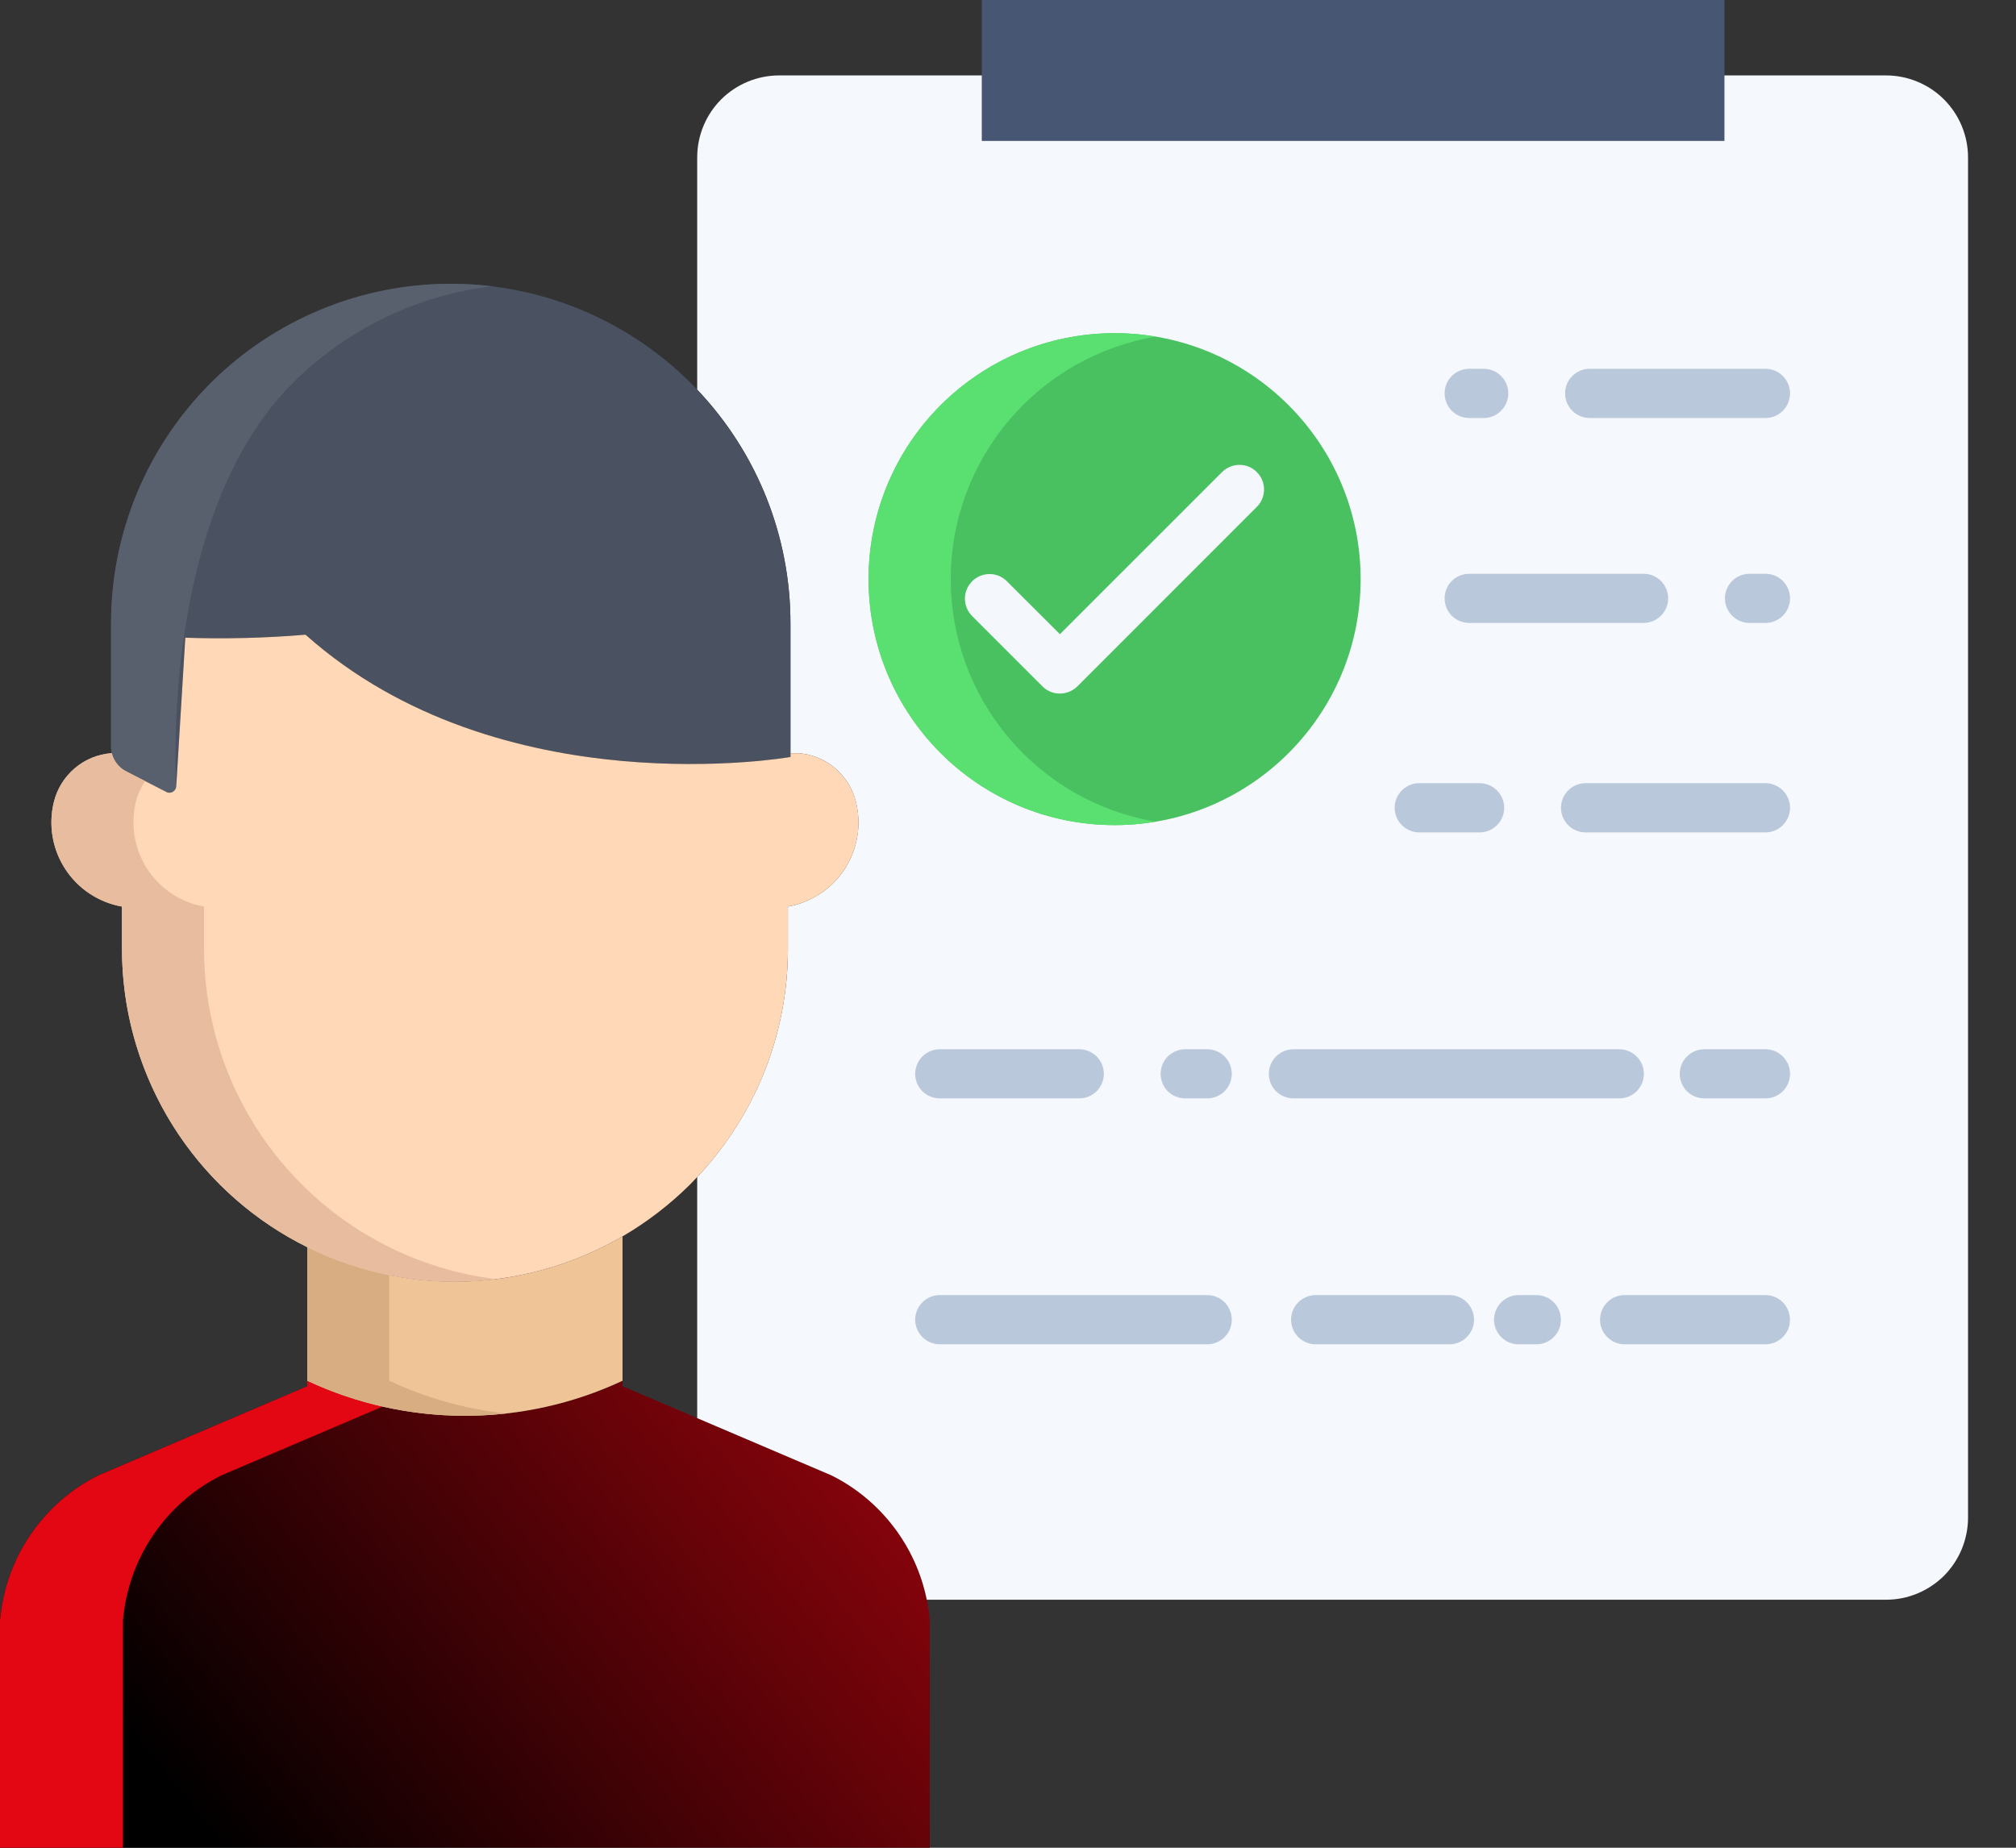
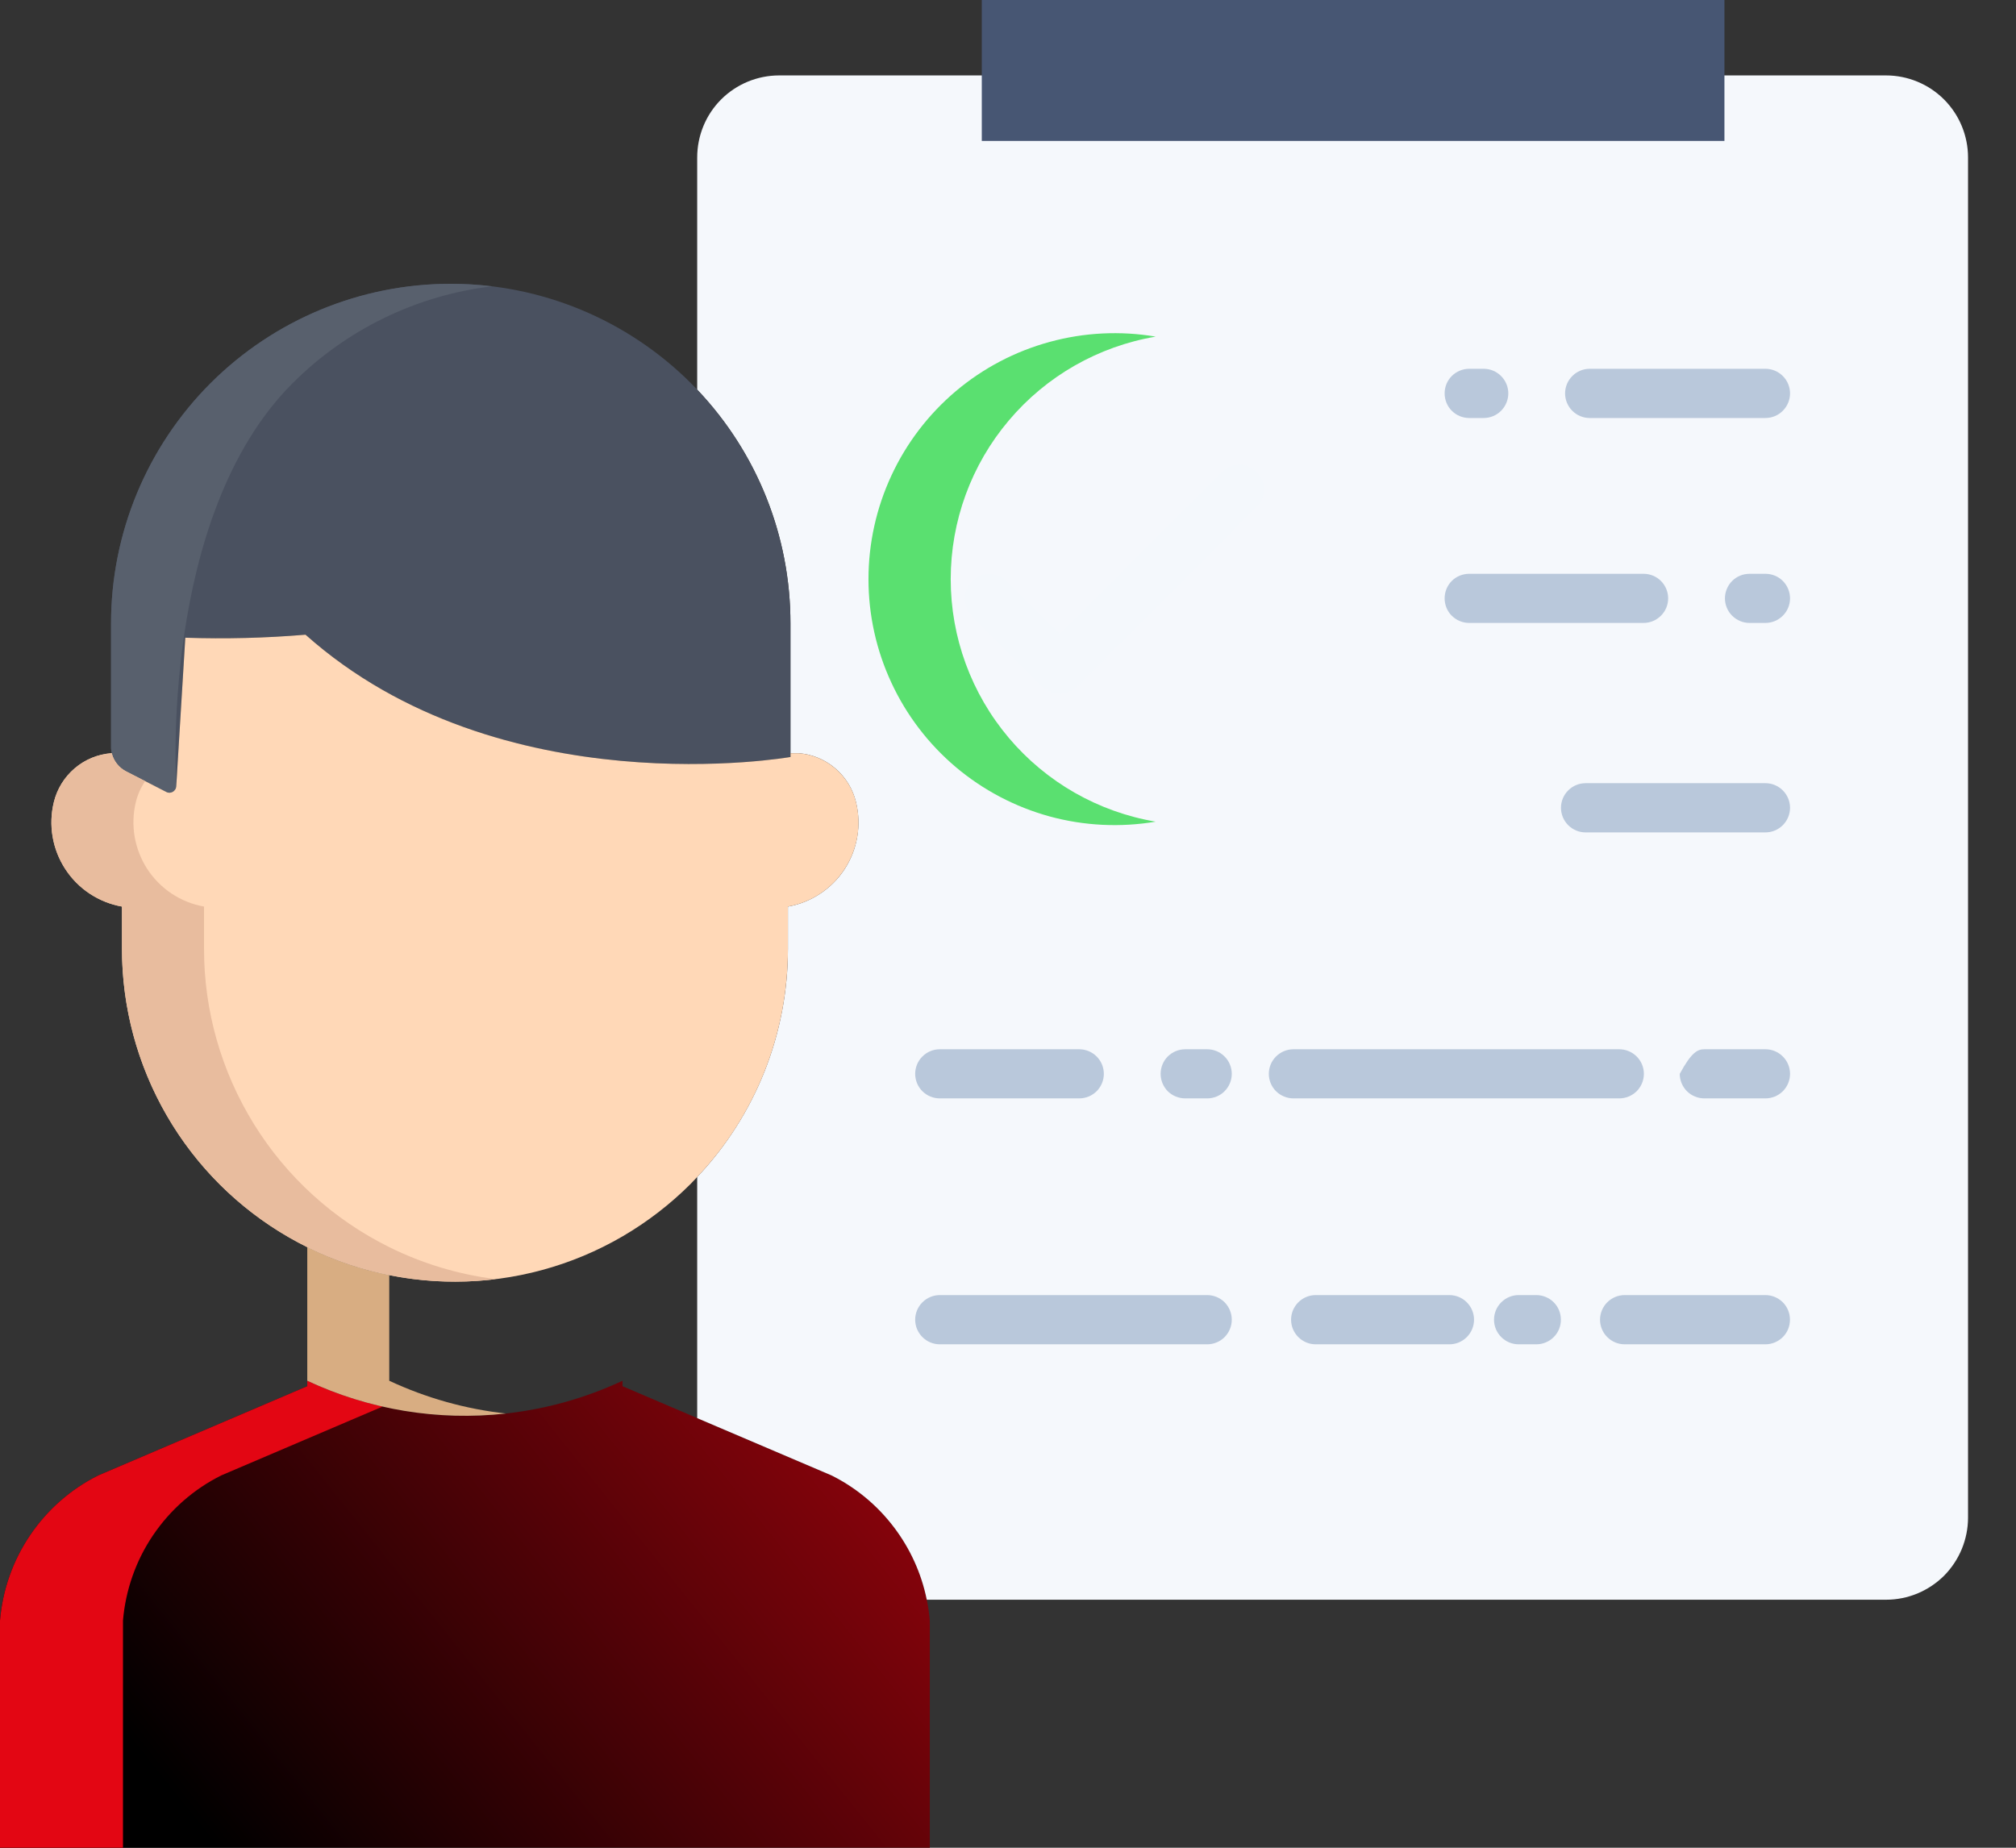
<svg xmlns="http://www.w3.org/2000/svg" width="24" height="22" viewBox="0 0 24 22" fill="none">
  <rect x="0" y="0" width="24" height="22" fill="#333333" stroke="none" />
  <path d="M11.033 19.047C10.969 18.731 10.833 18.433 10.637 18.176C10.44 17.92 10.188 17.711 9.899 17.567L7.411 16.505V16.44C6.823 16.715 6.183 16.857 5.534 16.857C4.886 16.857 4.245 16.715 3.658 16.44V16.505L1.17 17.567C0.843 17.73 0.564 17.975 0.359 18.278C0.154 18.58 0.03 18.931 0 19.295V22H11.069V19.295C11.062 19.212 11.05 19.129 11.033 19.047Z" fill="url(#paint0_linear_4527_478)" />
  <path d="M2.634 17.567L4.555 16.747C4.246 16.677 3.945 16.574 3.658 16.44V16.505L1.17 17.567C0.843 17.73 0.564 17.975 0.359 18.278C0.154 18.58 0.03 18.931 0 19.295V22H1.464V19.295C1.495 18.931 1.618 18.58 1.823 18.278C2.028 17.975 2.307 17.73 2.634 17.567Z" fill="#E30613" />
  <path d="M22.452 0.898H9.276C9.017 0.898 8.768 1.001 8.585 1.184C8.402 1.367 8.3 1.616 8.3 1.875V4.639C9.014 5.389 9.412 6.386 9.41 7.423V8.968H9.506C9.667 8.98 9.82 9.043 9.943 9.148C10.066 9.253 10.152 9.393 10.19 9.55C10.223 9.686 10.229 9.826 10.205 9.963C10.182 10.101 10.131 10.231 10.055 10.348C9.979 10.465 9.88 10.564 9.763 10.641C9.647 10.718 9.517 10.77 9.38 10.794V11.296C9.381 12.307 8.994 13.28 8.299 14.015L8.3 14.015V16.885L9.899 17.567C10.188 17.711 10.44 17.92 10.636 18.176C10.833 18.433 10.969 18.731 11.033 19.047H22.452C22.581 19.047 22.707 19.022 22.826 18.973C22.944 18.924 23.052 18.852 23.143 18.762C23.233 18.671 23.305 18.563 23.354 18.445C23.403 18.326 23.429 18.199 23.429 18.071V1.875C23.429 1.616 23.326 1.367 23.143 1.184C22.96 1.001 22.711 0.898 22.452 0.898Z" fill="#F5F8FC" />
-   <path d="M13.27 9.824C14.887 9.824 16.198 8.513 16.198 6.896C16.198 5.278 14.887 3.967 13.27 3.967C11.652 3.967 10.341 5.278 10.341 6.896C10.341 8.513 11.652 9.824 13.27 9.824Z" fill="#49C160" />
  <path d="M11.318 6.896C11.318 6.204 11.563 5.534 12.01 5.006C12.456 4.477 13.076 4.124 13.758 4.008C13.338 3.937 12.908 3.958 12.496 4.071C12.085 4.183 11.704 4.383 11.378 4.658C11.053 4.933 10.791 5.276 10.612 5.662C10.432 6.049 10.339 6.47 10.339 6.896C10.339 7.322 10.432 7.743 10.612 8.129C10.791 8.515 11.053 8.858 11.378 9.133C11.704 9.408 12.085 9.608 12.496 9.721C12.908 9.833 13.338 9.854 13.758 9.783C13.076 9.668 12.456 9.314 12.01 8.786C11.563 8.257 11.318 7.588 11.318 6.896Z" fill="#5AE070" />
  <path d="M9.41 8.968V9.013C9.41 9.013 5.954 9.622 3.637 7.557C3.161 7.597 2.683 7.609 2.206 7.593L2.098 9.363C2.097 9.377 2.092 9.39 2.085 9.401C2.078 9.412 2.068 9.422 2.056 9.428C2.044 9.435 2.031 9.438 2.018 9.439C2.004 9.439 1.991 9.436 1.979 9.43L1.5 9.184C1.45 9.158 1.407 9.119 1.376 9.072C1.344 9.025 1.326 8.97 1.322 8.913V7.423C1.322 6.35 1.748 5.322 2.506 4.563C3.265 3.805 4.293 3.379 5.366 3.379C6.439 3.379 7.467 3.805 8.226 4.563C8.984 5.322 9.41 6.35 9.41 7.423V8.968Z" fill="#4A5160" />
  <path d="M3.483 4.563C4.122 3.923 4.959 3.516 5.858 3.409C5.695 3.389 5.53 3.379 5.366 3.379C4.293 3.379 3.265 3.805 2.506 4.563C1.748 5.322 1.322 6.35 1.322 7.423V8.913C1.326 8.97 1.344 9.025 1.376 9.072C1.407 9.119 1.45 9.158 1.5 9.184L1.979 9.43C1.991 9.436 2.004 9.439 2.018 9.439C2.031 9.438 2.044 9.435 2.056 9.428C2.068 9.422 2.078 9.412 2.085 9.401C2.092 9.39 2.097 9.377 2.098 9.363C2.098 9.363 1.888 6.158 3.483 4.563Z" fill="#58606D" />
-   <path d="M7.411 14.721V16.44C6.823 16.715 6.183 16.857 5.534 16.857C4.886 16.857 4.245 16.715 3.658 16.44V14.849C4.245 15.14 4.896 15.28 5.551 15.258C6.205 15.235 6.845 15.051 7.411 14.721Z" fill="#EFC597" />
  <path d="M4.634 16.44V15.182C4.296 15.115 3.967 15.003 3.658 14.849V16.44C4.395 16.785 5.213 16.92 6.023 16.83C5.542 16.777 5.073 16.645 4.634 16.44Z" fill="#D8AD82" />
  <path d="M7.411 14.721C6.809 15.072 6.124 15.258 5.427 15.26C4.73 15.262 4.045 15.081 3.44 14.733C2.836 14.386 2.334 13.885 1.985 13.281C1.636 12.678 1.452 11.993 1.452 11.296V10.794C1.315 10.77 1.185 10.717 1.069 10.641C0.953 10.564 0.854 10.464 0.778 10.348C0.702 10.231 0.65 10.1 0.627 9.963C0.603 9.826 0.608 9.686 0.641 9.551C0.679 9.394 0.766 9.253 0.889 9.148C1.012 9.043 1.165 8.98 1.326 8.968L1.33 8.967C1.341 9.013 1.362 9.056 1.392 9.094C1.421 9.131 1.458 9.162 1.501 9.184L1.979 9.429C1.991 9.436 2.004 9.439 2.018 9.439C2.031 9.438 2.045 9.435 2.056 9.428C2.068 9.422 2.078 9.412 2.085 9.401C2.093 9.39 2.097 9.377 2.098 9.363L2.206 7.593C2.683 7.609 3.161 7.597 3.637 7.557C5.955 9.622 9.411 9.013 9.411 9.013V8.968H9.506C9.667 8.98 9.82 9.043 9.943 9.148C10.066 9.253 10.153 9.394 10.191 9.551C10.224 9.686 10.229 9.826 10.206 9.963C10.182 10.101 10.131 10.232 10.055 10.348C9.979 10.465 9.88 10.564 9.764 10.641C9.648 10.718 9.517 10.77 9.38 10.794V11.296C9.381 12.307 8.995 13.281 8.299 14.015C8.273 14.043 8.246 14.071 8.219 14.099C7.977 14.34 7.706 14.549 7.411 14.721Z" fill="#FFD8B7" />
  <path d="M4.634 14.849C3.972 14.521 3.414 14.015 3.025 13.387C2.635 12.759 2.428 12.035 2.429 11.296V10.794C2.292 10.77 2.161 10.717 2.045 10.641C1.929 10.564 1.83 10.464 1.754 10.348C1.678 10.231 1.627 10.1 1.603 9.963C1.58 9.826 1.584 9.686 1.617 9.55C1.639 9.461 1.676 9.377 1.728 9.301L1.501 9.184C1.458 9.162 1.421 9.132 1.392 9.094C1.362 9.057 1.341 9.013 1.33 8.967L1.326 8.968C1.165 8.98 1.012 9.043 0.889 9.148C0.766 9.253 0.679 9.394 0.641 9.551C0.608 9.686 0.603 9.826 0.626 9.964C0.65 10.101 0.701 10.232 0.777 10.348C0.853 10.465 0.952 10.565 1.068 10.641C1.185 10.718 1.315 10.77 1.452 10.794V11.296C1.452 11.817 1.554 12.332 1.754 12.813C1.953 13.294 2.245 13.731 2.613 14.099C2.981 14.467 3.418 14.759 3.899 14.959C4.38 15.158 4.896 15.26 5.416 15.26C5.579 15.26 5.742 15.25 5.903 15.23C5.462 15.175 5.033 15.047 4.634 14.849Z" fill="#E8BC9E" />
  <path d="M21.017 9.911H18.876C18.798 9.911 18.724 9.88 18.669 9.825C18.614 9.77 18.583 9.695 18.583 9.618C18.583 9.54 18.614 9.466 18.669 9.411C18.724 9.356 18.798 9.325 18.876 9.325H21.017C21.095 9.325 21.169 9.356 21.224 9.411C21.279 9.466 21.31 9.54 21.31 9.618C21.31 9.695 21.279 9.77 21.224 9.825C21.169 9.88 21.095 9.911 21.017 9.911Z" fill="#B9C8DB" />
-   <path d="M17.614 9.911H16.896C16.818 9.911 16.744 9.88 16.689 9.825C16.634 9.77 16.603 9.695 16.603 9.618C16.603 9.54 16.634 9.466 16.689 9.411C16.744 9.356 16.818 9.325 16.896 9.325H17.614C17.692 9.325 17.766 9.356 17.821 9.411C17.876 9.466 17.907 9.54 17.907 9.618C17.907 9.695 17.876 9.77 17.821 9.825C17.766 9.88 17.692 9.911 17.614 9.911Z" fill="#B9C8DB" />
-   <path d="M21.017 13.078H20.29C20.212 13.078 20.138 13.047 20.083 12.993C20.028 12.938 19.997 12.863 19.997 12.786C19.997 12.708 20.028 12.633 20.083 12.579C20.138 12.524 20.212 12.493 20.29 12.493H21.017C21.095 12.493 21.169 12.524 21.224 12.579C21.279 12.633 21.31 12.708 21.31 12.786C21.31 12.863 21.279 12.938 21.224 12.993C21.169 13.047 21.095 13.078 21.017 13.078Z" fill="#B9C8DB" />
+   <path d="M21.017 13.078H20.29C20.212 13.078 20.138 13.047 20.083 12.993C20.028 12.938 19.997 12.863 19.997 12.786C20.138 12.524 20.212 12.493 20.29 12.493H21.017C21.095 12.493 21.169 12.524 21.224 12.579C21.279 12.633 21.31 12.708 21.31 12.786C21.31 12.863 21.279 12.938 21.224 12.993C21.169 13.047 21.095 13.078 21.017 13.078Z" fill="#B9C8DB" />
  <path d="M19.277 13.078H15.398C15.321 13.078 15.246 13.047 15.191 12.993C15.136 12.938 15.105 12.863 15.105 12.786C15.105 12.708 15.136 12.633 15.191 12.579C15.246 12.524 15.321 12.493 15.398 12.493H19.277C19.354 12.493 19.429 12.524 19.484 12.579C19.539 12.633 19.57 12.708 19.57 12.786C19.57 12.863 19.539 12.938 19.484 12.993C19.429 13.047 19.354 13.078 19.277 13.078Z" fill="#B9C8DB" />
  <path d="M14.371 13.078H14.11C14.032 13.078 13.957 13.047 13.902 12.993C13.848 12.938 13.817 12.863 13.817 12.786C13.817 12.708 13.848 12.633 13.902 12.579C13.957 12.524 14.032 12.493 14.11 12.493H14.371C14.449 12.493 14.524 12.524 14.578 12.579C14.633 12.633 14.664 12.708 14.664 12.786C14.664 12.863 14.633 12.938 14.578 12.993C14.524 13.047 14.449 13.078 14.371 13.078Z" fill="#B9C8DB" />
  <path d="M12.848 13.078H11.188C11.11 13.078 11.036 13.047 10.981 12.993C10.926 12.938 10.895 12.863 10.895 12.786C10.895 12.708 10.926 12.633 10.981 12.579C11.036 12.524 11.11 12.493 11.188 12.493H12.848C12.926 12.493 13 12.524 13.055 12.579C13.11 12.633 13.141 12.708 13.141 12.786C13.141 12.863 13.11 12.938 13.055 12.993C13 13.047 12.926 13.078 12.848 13.078Z" fill="#B9C8DB" />
  <path d="M21.017 16.006H19.341C19.263 16.006 19.189 15.975 19.134 15.92C19.079 15.865 19.048 15.791 19.048 15.713C19.048 15.635 19.079 15.561 19.134 15.506C19.189 15.451 19.263 15.42 19.341 15.42H21.017C21.094 15.42 21.169 15.451 21.224 15.506C21.279 15.561 21.309 15.635 21.309 15.713C21.309 15.791 21.279 15.865 21.224 15.92C21.169 15.975 21.094 16.006 21.017 16.006Z" fill="#B9C8DB" />
  <path d="M18.29 16.006H18.079C18.001 16.006 17.927 15.975 17.872 15.92C17.817 15.865 17.786 15.791 17.786 15.713C17.786 15.635 17.817 15.561 17.872 15.506C17.927 15.451 18.001 15.42 18.079 15.42H18.29C18.367 15.42 18.442 15.451 18.497 15.506C18.552 15.561 18.582 15.635 18.582 15.713C18.582 15.791 18.552 15.865 18.497 15.92C18.442 15.975 18.367 16.006 18.29 16.006H18.29Z" fill="#B9C8DB" />
  <path d="M17.255 16.006H15.663C15.585 16.006 15.511 15.975 15.456 15.92C15.401 15.865 15.37 15.791 15.37 15.713C15.37 15.635 15.401 15.561 15.456 15.506C15.511 15.451 15.585 15.42 15.663 15.42H17.255C17.333 15.42 17.407 15.451 17.462 15.506C17.517 15.561 17.548 15.635 17.548 15.713C17.548 15.791 17.517 15.865 17.462 15.92C17.407 15.975 17.333 16.006 17.255 16.006H17.255Z" fill="#B9C8DB" />
  <path d="M14.371 16.006H11.188C11.11 16.006 11.036 15.975 10.981 15.92C10.926 15.865 10.895 15.791 10.895 15.713C10.895 15.635 10.926 15.561 10.981 15.506C11.036 15.451 11.11 15.42 11.188 15.42H14.371C14.449 15.42 14.524 15.451 14.579 15.506C14.633 15.561 14.664 15.635 14.664 15.713C14.664 15.791 14.633 15.865 14.579 15.92C14.524 15.975 14.449 16.006 14.371 16.006Z" fill="#B9C8DB" />
  <path d="M21.017 7.417H20.828C20.75 7.417 20.676 7.386 20.621 7.331C20.566 7.277 20.535 7.202 20.535 7.124C20.535 7.047 20.566 6.972 20.621 6.917C20.676 6.862 20.75 6.832 20.828 6.832H21.017C21.095 6.832 21.169 6.862 21.224 6.917C21.279 6.972 21.31 7.047 21.31 7.124C21.31 7.202 21.279 7.277 21.224 7.331C21.169 7.386 21.095 7.417 21.017 7.417Z" fill="#B9C8DB" />
  <path d="M19.566 7.417H17.49C17.413 7.417 17.338 7.386 17.283 7.331C17.228 7.277 17.198 7.202 17.198 7.124C17.198 7.047 17.228 6.972 17.283 6.917C17.338 6.862 17.413 6.832 17.49 6.832H19.566C19.644 6.832 19.718 6.862 19.773 6.917C19.828 6.972 19.859 7.047 19.859 7.124C19.859 7.202 19.828 7.277 19.773 7.331C19.718 7.386 19.644 7.417 19.566 7.417Z" fill="#B9C8DB" />
  <path d="M21.017 4.977H18.925C18.847 4.977 18.773 4.946 18.718 4.891C18.663 4.836 18.632 4.761 18.632 4.684C18.632 4.606 18.663 4.532 18.718 4.477C18.773 4.422 18.847 4.391 18.925 4.391H21.017C21.095 4.391 21.169 4.422 21.224 4.477C21.279 4.532 21.31 4.606 21.31 4.684C21.31 4.761 21.279 4.836 21.224 4.891C21.169 4.946 21.095 4.977 21.017 4.977Z" fill="#B9C8DB" />
  <path d="M17.663 4.977H17.49C17.413 4.977 17.338 4.946 17.283 4.891C17.228 4.836 17.198 4.761 17.198 4.684C17.198 4.606 17.228 4.532 17.283 4.477C17.338 4.422 17.413 4.391 17.49 4.391H17.663C17.741 4.391 17.815 4.422 17.87 4.477C17.925 4.532 17.956 4.606 17.956 4.684C17.956 4.761 17.925 4.836 17.87 4.891C17.815 4.946 17.741 4.977 17.663 4.977Z" fill="#B9C8DB" />
  <path d="M12.618 8.258C12.579 8.258 12.541 8.251 12.505 8.236C12.47 8.221 12.438 8.2 12.411 8.173L11.576 7.338C11.548 7.311 11.526 7.278 11.511 7.243C11.495 7.207 11.488 7.169 11.487 7.13C11.487 7.091 11.494 7.053 11.509 7.017C11.524 6.981 11.546 6.948 11.573 6.921C11.601 6.893 11.633 6.872 11.669 6.857C11.705 6.842 11.743 6.835 11.782 6.835C11.821 6.835 11.859 6.843 11.895 6.858C11.931 6.874 11.963 6.896 11.99 6.924L12.618 7.551L14.55 5.619C14.605 5.565 14.679 5.535 14.757 5.535C14.834 5.535 14.908 5.566 14.962 5.621C15.017 5.675 15.048 5.749 15.048 5.827C15.049 5.904 15.018 5.978 14.964 6.033L12.825 8.173C12.77 8.227 12.695 8.258 12.618 8.258Z" fill="#F4F8FC" />
  <path d="M11.688 0H20.529V1.678H11.688V0Z" fill="#475673" />
  <defs>
    <linearGradient id="paint0_linear_4527_478" x1="15.574" y1="14.27" x2="3.862" y2="23.62" gradientUnits="userSpaceOnUse">
      <stop stop-color="#E30613" />
      <stop offset="1" />
    </linearGradient>
  </defs>
</svg>